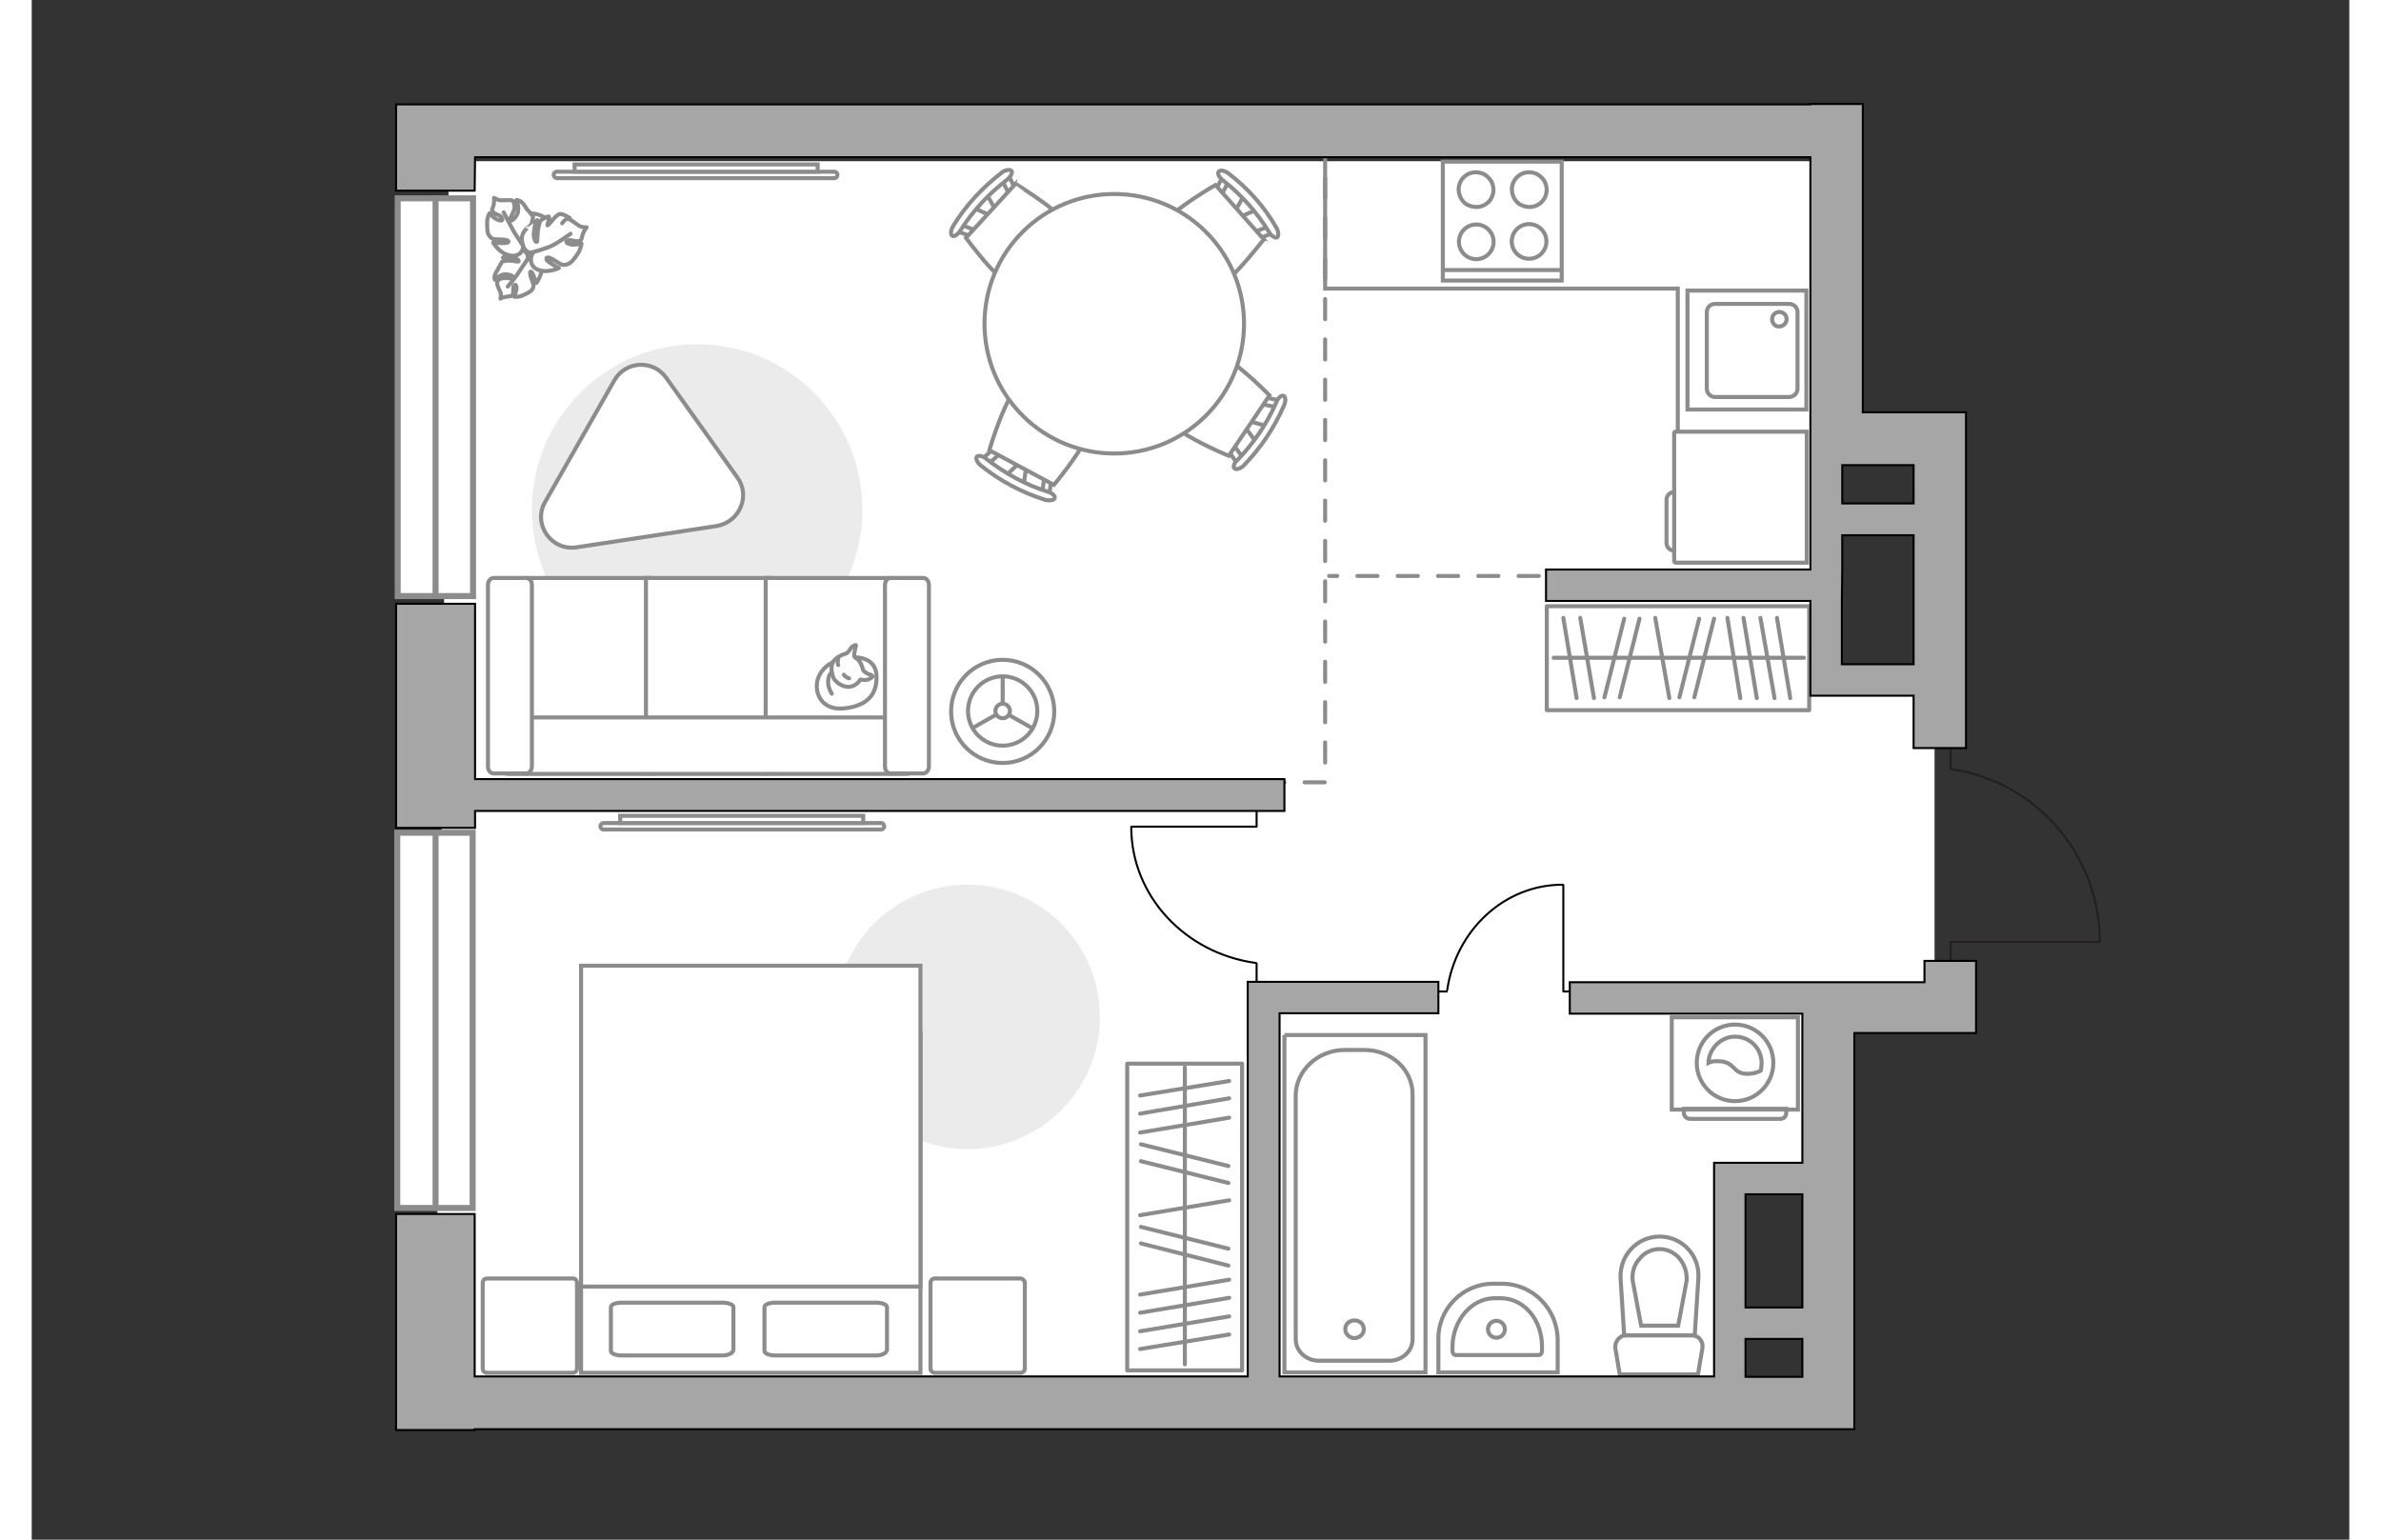
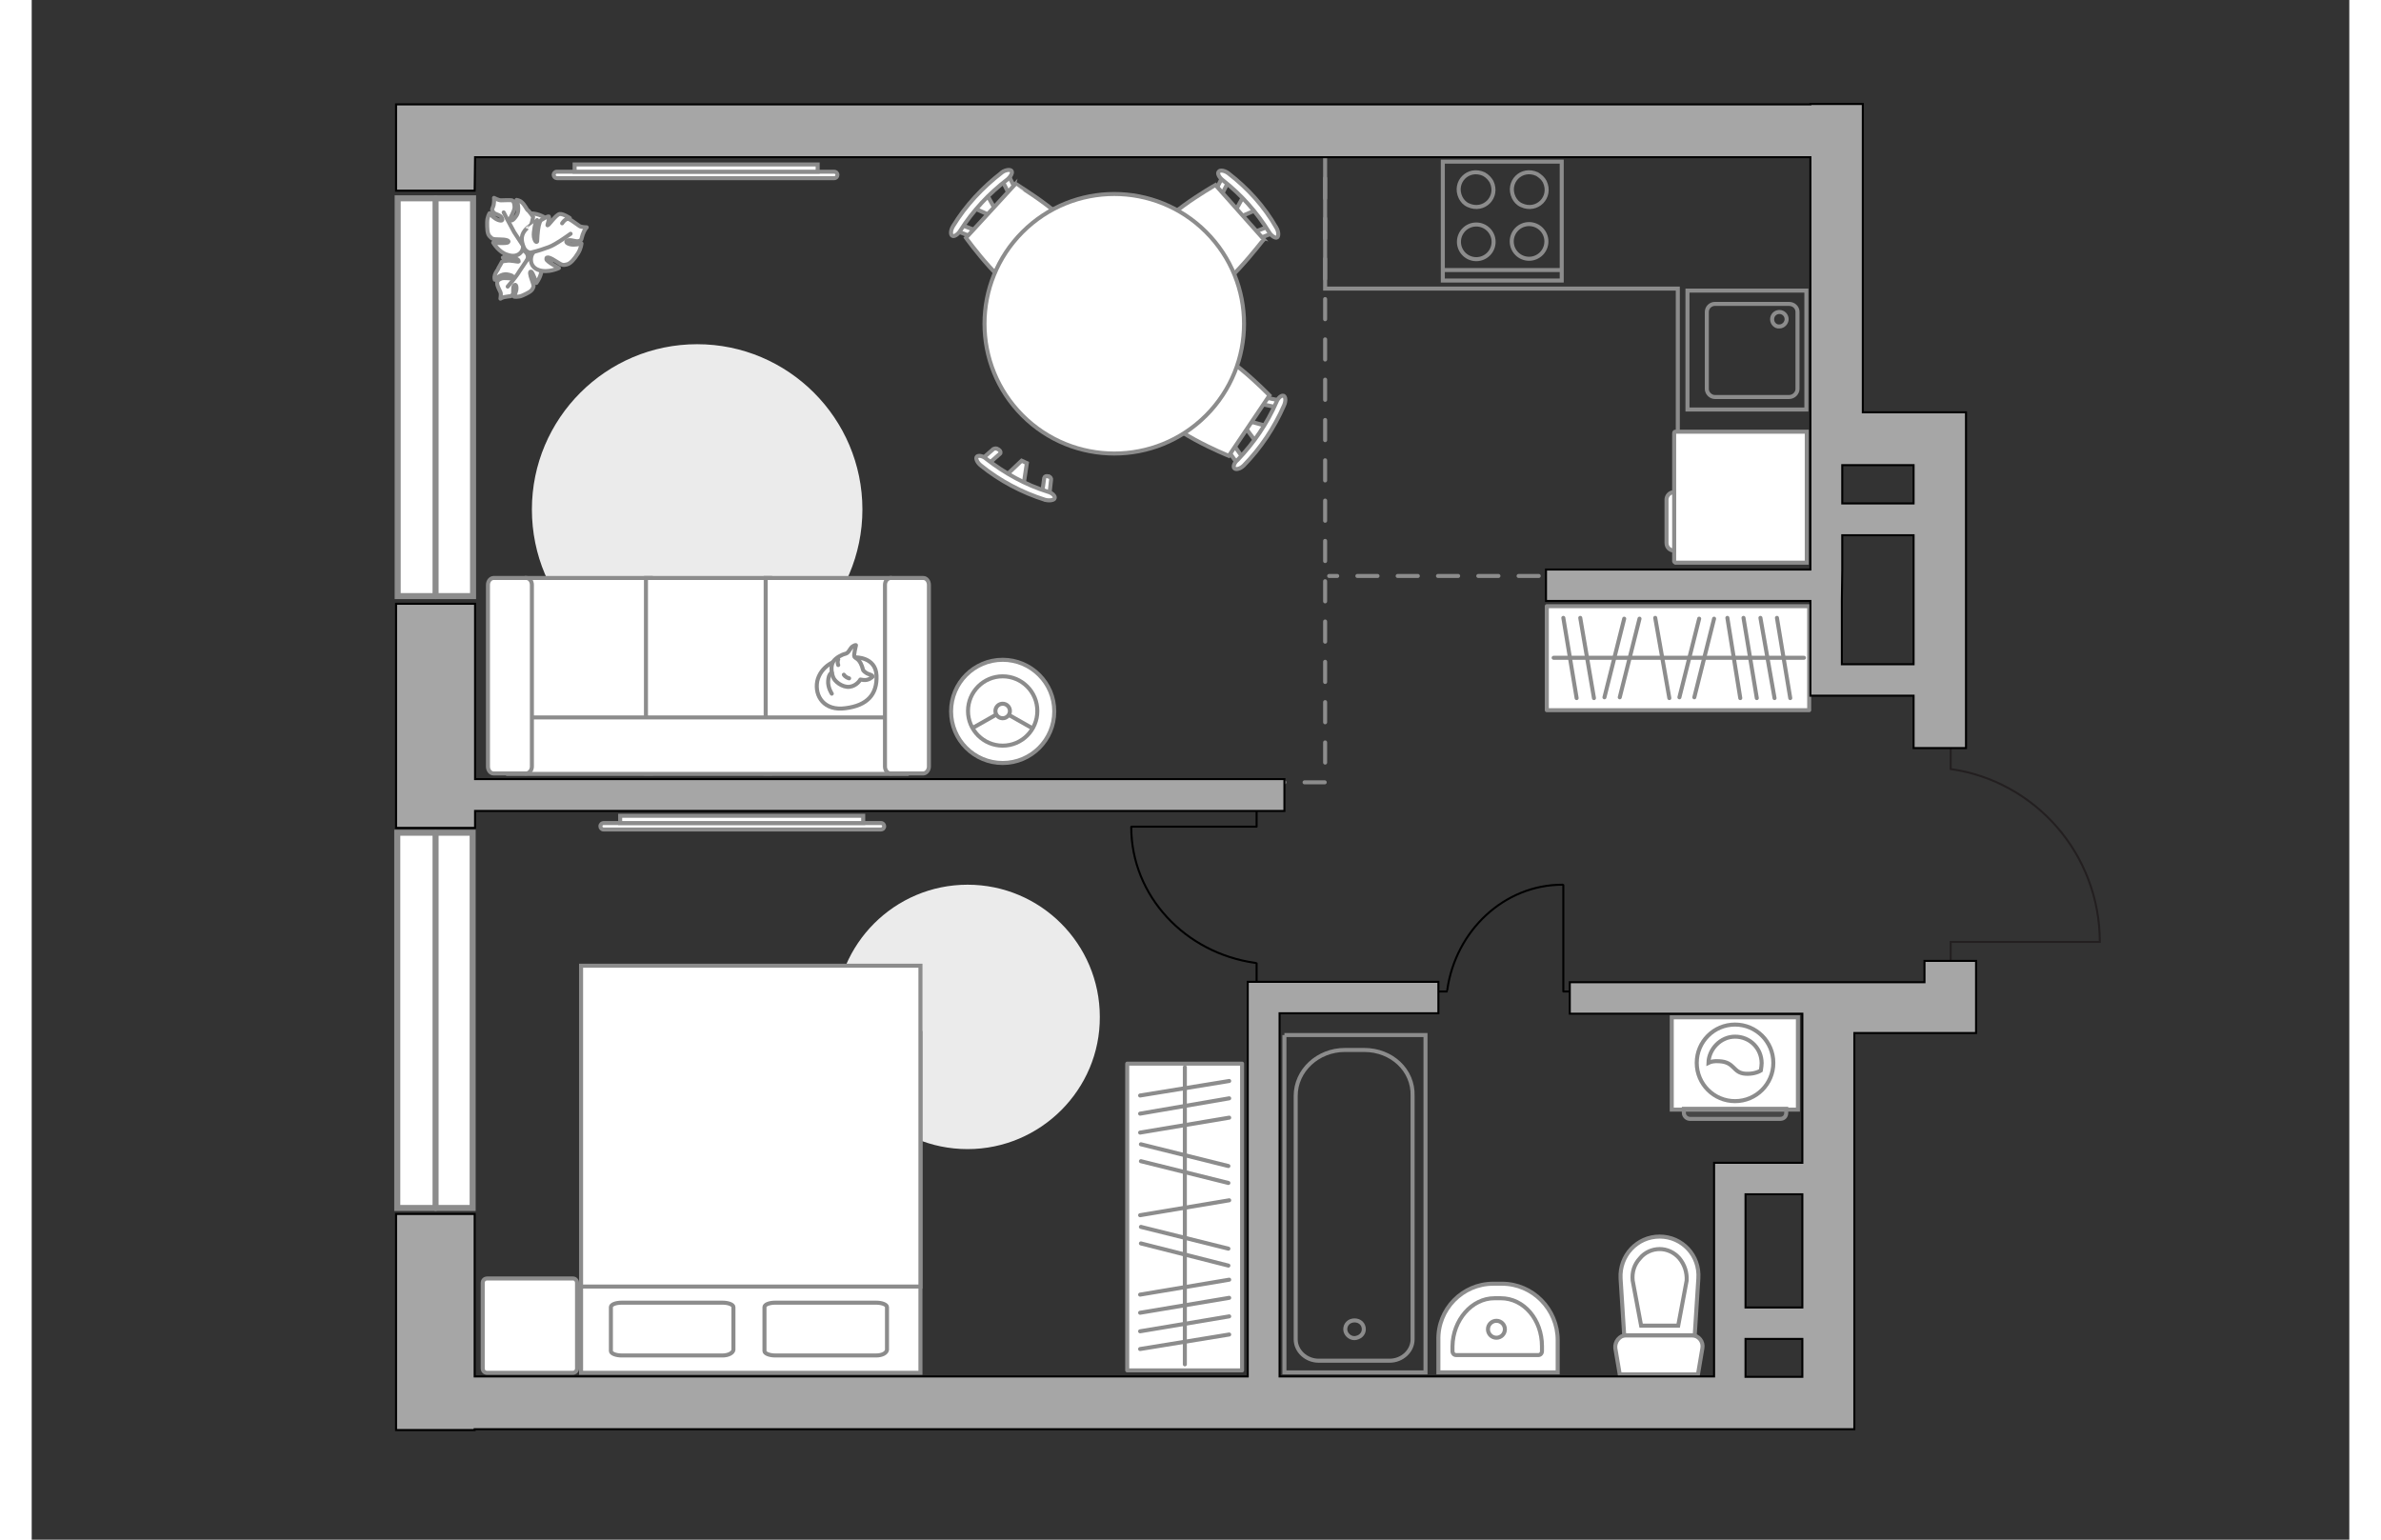
<svg xmlns="http://www.w3.org/2000/svg" version="1.1" id="Слой_1" x="0px" y="0px" viewBox="0 0 575 382" style="enable-background:new 0 0 575 382;" xml:space="preserve" width="883" height="571">
  <rect x="0" y="0" width="575" height="382" fill="#333333" stroke="none" />
  <style type="text/css">
	.st0{fill:#FFFFFF;}
	.st1{fill:#EBEBEB;}
	.st2{fill:none;stroke:#8C8C8C;stroke-miterlimit:10;}
	.st3{fill:#FFFFFF;stroke:#8C8C8C;stroke-miterlimit:10;}
	.st4{fill:none;stroke:#8C8C8C;stroke-linecap:round;stroke-linejoin:round;stroke-miterlimit:10;}
	.st5{fill:#FFFFFF;stroke:#8C8C8C;stroke-linecap:round;stroke-linejoin:round;stroke-miterlimit:10;}
	.st6{fill:#FFFFFF;stroke:#8C8C8C;stroke-width:1;stroke-miterlimit:10;}
	.st7{fill:#FFFFFF;stroke:#8C8C8C;stroke-width:1;stroke-miterlimit:10.001;}
	.st8{fill:none;stroke:#000000;stroke-width:0.5;stroke-linecap:round;stroke-linejoin:round;stroke-miterlimit:10;}
	.st9{fill:#FFFFFF;fill-opacity:0.1;stroke:#8C8C8C;stroke-miterlimit:10;}
	.st10{fill:#FFFFFF;stroke:#8C8C8C;stroke-width:1.5;stroke-linecap:round;stroke-miterlimit:10;}
	.st11{fill:none;stroke:#8C8C8C;stroke-width:1.5;stroke-linecap:round;stroke-miterlimit:10;}
	.st12{fill:none;stroke:#8C8C8C;stroke-linecap:round;stroke-miterlimit:10;stroke-dasharray:5,5;}
	.st13{fill:none;stroke:#231F20;stroke-width:0.5;stroke-miterlimit:10;}
	.st14{fill:#A6A6A6;stroke:#000000;stroke-width:0.5;stroke-miterlimit:10;}
</style>
-   <path id="bg" class="st0" d="M443.7,148.6V40H103.5l-3.3,303.4h345.1v-95h26.8v-78.8h-28.4L443.7,148.6L443.7,148.6z M441.5,342.2  h-18.9v-47.3h18.9V342.2z" />
  <g id="furniture">
    <path id="Vector_3_" class="st1" d="M124.1,126.4c0-22.6,18.4-41,41-41s41,18.4,41,41s-18.4,41-41,41   C142.4,167.4,124.1,149.1,124.1,126.4z" />
    <polyline class="st2" points="408.4,128 408.4,71.6 320.9,71.6 320.9,34  " />
    <g>
      <path id="Vector_8_1_" class="st3" d="M407.5,139.3v-31.9c0-0.1,0.1-0.3,0.3-0.3h32.6v32.5h-32.6    C407.6,139.5,407.5,139.3,407.5,139.3z" />
      <path id="Vector_9_1_" class="st3" d="M407.5,122.1v14.5c-1.1,0-1.9-0.8-1.9-1.9v-10.5C405.5,123,406.4,122.1,407.5,122.1z" />
    </g>
    <path id="Vector_4_" class="st1" d="M232.2,285.1c-18.2,0-32.8-14.7-32.8-32.8s14.7-32.8,32.8-32.8s32.8,14.7,32.8,32.8   C265.1,270.3,250.3,285.1,232.2,285.1z" />
    <g>
      <g>
        <path id="Vector_98_1_" class="st3" d="M136.3,256.3h84.2v84.3h-84.2V256.3L136.3,256.3z" />
        <path id="Vector_99_1_" class="st3" d="M220.5,239.6h-84.2v79.6h74.2h10v-10.7V239.6L220.5,239.6z" />
        <path id="Vector_100_1_" class="st4" d="M171.4,336.3h-25c-1.5,0-2.7-0.5-2.7-1.1v-10.9c0-0.6,1.1-1.1,2.7-1.1h25     c1.5,0,2.7,0.5,2.7,1.1v10.6C174,335.7,172.8,336.3,171.4,336.3z" />
        <path id="Vector_101_1_" class="st4" d="M209.5,336.3h-25c-1.5,0-2.7-0.5-2.7-1.1v-10.9c0-0.6,1.1-1.1,2.7-1.1h25     c1.5,0,2.7,0.5,2.7,1.1v10.6C212.1,335.7,211,336.3,209.5,336.3z" />
      </g>
-       <path id="Vector_5_2_" class="st5" d="M246.4,318.3v21.2c0,0.6-0.4,1.1-1.1,1.1h-21.2c-0.6,0-1.1-0.4-1.1-1.1v-21.2    c0-0.6,0.4-1.1,1.1-1.1h21.2C245.8,317.2,246.4,317.7,246.4,318.3z" />
      <path id="Vector_5_1_" class="st5" d="M135.3,318.3v21.2c0,0.6-0.4,1.1-1.1,1.1H113c-0.6,0-1.1-0.4-1.1-1.1v-21.2    c0-0.6,0.4-1.1,1.1-1.1h21.3C134.9,317.2,135.3,317.7,135.3,318.3z" />
    </g>
    <g>
      <rect x="271.8" y="263.9" class="st5" width="28.5" height="76.1" />
      <line class="st4" x1="275" y1="330.3" x2="297.1" y2="326.6" />
      <line class="st4" x1="275" y1="334.7" x2="297.1" y2="331.1" />
      <line class="st4" x1="275" y1="301.5" x2="297.1" y2="297.8" />
      <line class="st4" x1="275" y1="325.7" x2="297.1" y2="322" />
      <line class="st4" x1="275" y1="321.2" x2="297.1" y2="317.5" />
      <line class="st4" x1="275" y1="281" x2="297.1" y2="277.3" />
      <line class="st4" x1="275" y1="276.3" x2="297.1" y2="272.5" />
      <line class="st4" x1="275" y1="271.8" x2="297.1" y2="268.2" />
      <line class="st4" x1="275.2" y1="288.1" x2="296.9" y2="293.5" />
      <line class="st4" x1="275.2" y1="283.9" x2="296.9" y2="289.3" />
      <line class="st4" x1="275.2" y1="308.5" x2="296.9" y2="314" />
      <line class="st4" x1="275.2" y1="304.4" x2="296.9" y2="309.8" />
      <line class="st4" x1="286.1" y1="338.5" x2="286.1" y2="264.8" />
    </g>
    <g>
      <rect x="375.9" y="150.4" class="st5" width="65.1" height="25.8" />
      <line class="st4" x1="432.4" y1="173.2" x2="428.9" y2="153.3" />
      <line class="st4" x1="436.3" y1="173.2" x2="433" y2="153.3" />
      <line class="st4" x1="406.3" y1="173.2" x2="402.8" y2="153.3" />
      <line class="st4" x1="428" y1="173.2" x2="424.7" y2="153.3" />
      <line class="st4" x1="423.9" y1="173.2" x2="420.7" y2="153.3" />
      <line class="st4" x1="387.6" y1="173.2" x2="384.2" y2="153.3" />
      <line class="st4" x1="383.3" y1="173.2" x2="380" y2="153.3" />
      <line class="st4" x1="394" y1="173" x2="398.9" y2="153.5" />
      <line class="st4" x1="390.2" y1="173" x2="395.1" y2="153.5" />
      <line class="st4" x1="412.5" y1="173" x2="417.4" y2="153.5" />
      <line class="st4" x1="408.8" y1="173" x2="413.7" y2="153.5" />
      <line class="st4" x1="439.7" y1="163.2" x2="377.6" y2="163.2" />
    </g>
    <g>
      <ellipse class="st6" cx="240.9" cy="176.5" rx="12.8" ry="12.8" />
      <circle class="st3" cx="240.9" cy="176.4" r="8.6" />
      <circle class="st3" cx="240.9" cy="176.4" r="1.8" />
      <path class="st3" d="M240.9,176.4" />
-       <line class="st2" x1="240.9" y1="174.6" x2="240.9" y2="167.9" />
      <line class="st2" x1="239.3" y1="177.3" x2="233.3" y2="180.7" />
      <line class="st2" x1="242.3" y1="177.3" x2="248.3" y2="180.7" />
    </g>
    <g>
      <g id="Group_2_10_">
        <g id="Group_3_10_">
          <path id="Vector_10_10_" class="st3" d="M306.4,105.7l-5.1-1.4l-0.7,1.1l3.2,4.3L306.4,105.7z" />
        </g>
        <g id="Group_4_10_">
          <path id="Vector_11_10_" class="st3" d="M305,99.3c-0.2,0.5-0.1,0.9,0.3,1l4.3,0.9c0.3,0.1,0.8-0.2,1-0.7s0.1-0.9-0.3-1      l-4.3-0.9c-0.2-0.1-0.7,0-0.9,0.4C305,99,305,99.1,305,99.3z" />
        </g>
        <g id="Group_5_10_">
          <path id="Vector_12_10_" class="st3" d="M296.9,111.9l2.5,3.5c0.3,0.3,0.7,0.3,1.1-0.1s0.5-1,0.3-1.3l-2.5-3.5      c-0.3-0.3-0.7-0.3-1.1,0.1c0,0.1,0,0.1-0.1,0.2C296.8,111.2,296.8,111.8,296.9,111.9z" />
        </g>
        <path id="Vector_13_10_" class="st3" d="M297,113.1l10.1-15c0,0-12.3-12.8-17.5-11.8c-4.5,0.9-10.9,10.6-10.1,15     C280.5,106.4,297,113.1,297,113.1z" />
        <path id="Vector_14_10_" class="st3" d="M298.4,116.2c0.4,0.4,1.5,0.1,2.3-0.7c4.2-4.3,7.6-9.4,10-14.9c0.5-1.1,0.4-2.2-0.1-2.4     s-1.4,0.5-1.8,1.6c-2.3,5.3-5.6,10.1-9.6,14.3C298.3,114.8,298,115.9,298.4,116.2z" />
      </g>
      <g id="Group_2_9_">
        <g id="Group_3_9_">
          <path id="Vector_10_9_" class="st3" d="M233.7,51.6l4.9,2.2l0.9-1l-2.6-4.7L233.7,51.6z" />
        </g>
        <g id="Group_4_9_">
          <path id="Vector_11_9_" class="st3" d="M234.2,58.2c0.2-0.5,0.2-0.9-0.2-1.1l-4.1-1.6c-0.3-0.2-0.8,0-1.1,0.5      c-0.2,0.5-0.2,0.9,0.2,1.1l4.1,1.6c0.3,0.1,0.7,0,1-0.3C234.1,58.3,234.2,58.3,234.2,58.2z" />
        </g>
        <g id="Group_5_9_">
          <path id="Vector_12_9_" class="st3" d="M244,46.8l-2-4c-0.2-0.4-0.7-0.4-1.1-0.1c-0.5,0.4-0.7,0.9-0.5,1.3l2,4      c0.2,0.4,0.7,0.4,1.1,0.1c0.1-0.1,0.1-0.1,0.2-0.2C244,47.5,244.1,47.1,244,46.8z" />
        </g>
        <path id="Vector_13_9_" class="st3" d="M244.1,45.6L231.8,59c0,0,10.4,14.5,15.7,14.3c4.5-0.3,12.4-8.9,12.2-13.4     C259.4,54.7,244.1,45.7,244.1,45.6z" />
        <path id="Vector_14_9_" class="st3" d="M243.1,42.4c-0.3-0.4-1.5-0.3-2.4,0.4c-4.8,3.7-9,8.2-12.1,13.3c-0.6,1-0.7,2.1-0.2,2.4     c0.4,0.3,1.4-0.3,2-1.3c3.1-4.9,7.1-9.2,11.7-12.7C243,43.7,243.4,42.8,243.1,42.4z" />
      </g>
      <g id="Group_2_8_">
        <g id="Group_3_8_">
          <path id="Vector_10_8_" class="st3" d="M246.1,120.2l0.8-5.3l-1.3-0.6l-3.9,3.7L246.1,120.2z" />
        </g>
        <g id="Group_4_8_">
          <path id="Vector_11_8_" class="st3" d="M252.2,118.2c-0.5-0.2-0.9,0-1,0.4l-0.6,4.4c-0.1,0.3,0.3,0.7,0.8,0.9s0.9,0,1-0.4      l0.5-4.4c0.1-0.3-0.1-0.7-0.5-0.9C252.4,118.2,252.3,118.1,252.2,118.2z" />
        </g>
        <g id="Group_5_8_">
          <path id="Vector_12_8_" class="st3" d="M238.6,111.4l-3.3,2.9c-0.3,0.2-0.2,0.7,0.2,1c0.5,0.4,1.1,0.5,1.4,0.2l3.3-2.9      c0.3-0.2,0.2-0.7-0.2-1c-0.1,0-0.1-0.1-0.2-0.1C239.5,111.2,239,111.2,238.6,111.4z" />
        </g>
-         <path id="Vector_13_8_" class="st3" d="M237.6,111.7l16,8.6c0,0,11.6-13.6,10-18.7c-1.4-4.3-11.7-9.9-16-8.6     C242.5,94.5,237.6,111.7,237.6,111.7z" />
        <path id="Vector_14_8_" class="st3" d="M234.5,113.3c-0.4,0.4,0.1,1.5,1,2.2c4.7,3.8,10.2,6.7,15.9,8.5c1.1,0.3,2.3,0.1,2.4-0.4     c0.2-0.5-0.6-1.3-1.7-1.6c-5.5-1.7-10.7-4.6-15.2-8.1C236,113.1,234.9,112.9,234.5,113.3z" />
      </g>
      <g id="Group_2_7_">
        <g id="Group_3_7_">
          <path id="Vector_10_7_" class="st3" d="M300.8,48.4l-2.6,4.7l0.9,1L304,52L300.8,48.4z" />
        </g>
        <g id="Group_4_7_">
          <path id="Vector_11_7_" class="st3" d="M294.2,48.2c0.5,0.4,0.9,0.4,1.1,0l2-3.9c0.2-0.2,0-0.8-0.4-1.1c-0.5-0.4-0.9-0.4-1.1,0      l-2,3.9c-0.2,0.2-0.1,0.7,0.2,1C294,48.2,294.1,48.2,294.2,48.2z" />
        </g>
        <g id="Group_5_7_">
          <path id="Vector_12_7_" class="st3" d="M304.4,59.2l4.1-1.6c0.4-0.2,0.5-0.6,0.2-1.1c-0.2-0.5-0.7-0.7-1.1-0.6l-4.1,1.6      c-0.4,0.2-0.5,0.6-0.2,1.1c0.1,0.1,0.1,0.1,0.2,0.2C303.8,59.2,304.2,59.3,304.4,59.2z" />
        </g>
        <path id="Vector_13_7_" class="st3" d="M305.7,59.4l-12-13.5c0,0-15.6,8.8-15.9,14.1c-0.3,4.5,7.5,13.2,12,13.5     C295,73.8,305.5,59.4,305.7,59.4z" />
        <path id="Vector_14_7_" class="st3" d="M309,58.9c0.4-0.3,0.4-1.4-0.2-2.4c-3-5.3-7.1-9.8-11.9-13.5c-0.9-0.7-2.1-0.9-2.4-0.4     c-0.4,0.4,0.1,1.4,1,2.1c4.6,3.6,8.5,8,11.5,12.9C307.5,58.5,308.6,59.2,309,58.9z" />
      </g>
      <g>
        <ellipse transform="matrix(0.707 -0.707 0.707 0.707 21.915 213.454)" class="st7" cx="268.6" cy="80.3" rx="32.2" ry="32.2" />
      </g>
    </g>
    <g>
      <path class="st3" d="M199.1,42.6c0.4,0,0.8,0.3,0.8,0.8c0,0.4-0.3,0.8-0.8,0.8h-68.8c-0.4,0-0.8-0.4-0.8-0.8    c0-0.4,0.3-0.8,0.8-0.8H199.1z" />
      <rect x="134.7" y="40.8" class="st3" width="60.3" height="1.8" />
    </g>
    <g>
      <path class="st3" d="M210.7,204.2c0.5,0,0.8,0.4,0.8,0.8c0,0.5-0.4,0.8-0.8,0.8h-68.8c-0.5,0-0.8-0.4-0.8-0.8    c0-0.5,0.4-0.8,0.8-0.8H210.7z" />
      <rect x="146" y="202.4" class="st3" width="60.3" height="1.8" />
    </g>
    <g>
      <polyline class="st8" points="384.1,246 380,246 380,219.6   " />
      <line class="st8" x1="351.1" y1="246" x2="347.3" y2="246" />
      <path class="st8" d="M379.8,219.5c-14.5,0-26.5,11.4-28.6,26.1" />
    </g>
    <g>
      <polyline class="st8" points="303.9,200.2 303.9,205.1 272.9,205.1   " />
      <line class="st8" x1="303.9" y1="239" x2="303.9" y2="243.6" />
      <path class="st8" d="M272.8,205.2c0,17.1,13.4,31.3,30.8,33.7" />
    </g>
    <g>
      <g>
        <path class="st3" d="M438.2,275.3h-31.3v-22.9h31.3V275.3z" />
        <path class="st9" d="M433.8,277.6h-22.4c-0.7,0-1.5-0.6-1.5-1.5v-1h25.4v1C435.3,277,434.7,277.6,433.8,277.6z" />
      </g>
      <g>
        <circle class="st3" cx="422.6" cy="263.7" r="9.5" />
        <path class="st3" d="M425.2,266.4c-3.2-0.2-2.6-2.9-6.5-3.1c-1.3-0.1-2.1,0.1-2.7,0.4c0.1-3.4,3-6.5,6.6-6.5     c3.7,0,6.6,2.9,6.6,6.6c0,0.5-0.1,1.1-0.2,1.8C428.2,266.1,426.8,266.5,425.2,266.4z" />
      </g>
    </g>
    <g>
      <path id="Vector_54_2_" class="st3" d="M122.8,143.4h30.8v48.5h-30.8V143.4z" />
      <path id="Vector_55_2_" class="st3" d="M152.4,143.4h30.8v48.5h-30.8V143.4z" />
      <path id="Vector_56_2_" class="st3" d="M182.1,143.4h30.8v48.5h-30.8V143.4z" />
      <path id="Vector_57_2_" class="st3" d="M217.1,178v14h-98.8l2.9-14H217.1z" />
      <path id="Vector_58_2_" class="st3" d="M122.7,191.9h-8.1c-0.8,0-1.4-0.8-1.4-1.7v-45.1c0-1,0.7-1.7,1.4-1.7h8.1    c0.8,0,1.4,0.8,1.4,1.7v45.1C124.1,191.1,123.4,191.9,122.7,191.9z" />
      <path id="Vector_59_2_" class="st3" d="M221.2,191.9h-8.1c-0.8,0-1.4-0.8-1.4-1.7v-45.1c0-1,0.7-1.7,1.4-1.7h8.1    c0.8,0,1.4,0.8,1.4,1.7v45.1C222.6,191.1,221.9,191.9,221.2,191.9z" />
      <g>
        <path class="st5" d="M194.9,169c-0.7,3.7,1.7,7.5,7.1,6.7c5.3-0.7,7.8-3.4,7.6-8.1s-5.3-4.5-5.3-4.5     C199.2,163.1,195.7,165.5,194.9,169z" />
        <path class="st5" d="M204.1,162.9c-0.2-0.4,0.4-2.8,0.4-2.8s0-0.2-0.7,0.2c-0.8,0.4-1,1.7-1.9,1.9s-2.4,1-3,1.9     c-0.7,1-0.5,2.7-0.1,3.8c0.3,1.1,2.3,2.7,4.1,2.5s2.7-1.8,2.7-1.8s0,0,0.7,0.1c1.4,0.2,2.3-0.8,2.3-0.8s0.2-0.3-0.8-0.6     s-1.5-1-1.5-1C205.5,163.2,204.4,163.5,204.1,162.9z" />
        <path class="st5" d="M202.8,168.3c-1-0.3-1.3-0.9-1.3-0.9" />
        <path class="st5" d="M200.1,163.6c-0.3,0.7,0,1.4,0,1.4" />
        <path class="st4" d="M198.5,172.1c0,0-1-1.5-0.9-3.1c0.1-1.9,0.9-2.1,0.9-2.1" />
      </g>
    </g>
    <g>
      <path id="Vector_60_2_" class="st3" d="M130.1,62.9c1.7-3.6,0-7.7-3.5-9.3c-3.6-1.7-7.6,0-9.3,3.5c-1.7,3.6,0,7.6,3.5,9.3    C124.5,68,128.7,66.5,130.1,62.9z" />
      <path class="st5" d="M126.5,66.3c0.2,2-1.3,3.9-1.3,3.9s-0.9-2.7-1.3-2.8c-0.4-0.1-0.3,0.7,0.2,2.1c0.5,1.4,0.5,1.5,0.2,2.1    c-0.3,0.7-1.4,1.2-2.5,1.7s-2.1,0.3-2.1,0.3s0.3-0.7,0.5-1.5s0-1.8-0.5-1.3c-0.5,0.6,0,1.8-0.4,2.3c-0.5,0.6-0.5,0.3-1.4,0.5    c-1.1,0.1-1.6,0.5-1.6,0.5s0.2-1.2,0-1.6c-0.2-0.4-0.8-1.6-0.8-2.1c-0.1-0.6,0.2-1,1-1.3c0.8-0.3,2.4,0.1,2.7-0.1s0.5-0.6-1.1-0.9    c-1.6-0.4-3.2,1.3-3.2,1.3s-0.2-0.5,0-1.1c0.2-0.8,0.9-1.5,0.9-1.8c0.1-0.1,0.9-1.6,0.9-1.6s0.1-0.1,1.1-0.2    c0.9-0.2,2.9,0.3,3,0.2c0-0.1,0.2-0.4-0.8-0.8s-3.1-0.2-3.1-0.2s0.1,0,1.6-1.4c1.5-1.4,2.8-0.9,3.9-0.1c1.1,0.9,0.6,2,0.6,2    C124,63.9,125.9,64.1,126.5,66.3z" />
      <path class="st4" d="M124,61.2c-0.1,1.1-0.4,2.3-1,3.1c-0.4,0.7-1.5,2.2-2,3c-0.8,1.4-2.9,3.8-2.9,3.8" />
      <path class="st5" d="M118,63.2c-2.1-0.6-3.5-3-3.5-3s3.3,0.3,3.7-0.1s-0.5-0.7-2.2-0.7c-1.8,0-1.8-0.2-2.4-0.8    c-0.6-0.6-0.6-2-0.6-3.4s0.6-2.3,0.6-2.3s0.6,0.8,1.4,1.3c0.9,0.6,2.1,0.8,1.7,0c-0.3-1-1.8-0.9-2.2-1.6c-0.5-0.8-0.2-0.6,0.1-1.7    c0.2-1.1,0.1-1.8,0.1-1.8s1.1,0.6,1.7,0.6s2.3-0.1,2.7,0c0.4,0.1,0.7,0.7,0.7,1.7s-1.1,2.6-1.1,2.9c0,0.4,0.4,0.9,1.5-0.7    c1.1-1.5,0.1-4,0.1-4s0.8,0.1,1.3,0.6c0.7,0.6,1.2,1.7,1.4,1.9c0.4,0.2,1.4,1.7,1.4,1.7s0,0.3-0.3,1.4c-0.3,1.2-1.7,3.1-1.7,3.2    c0,0,0.5,0.4,1.3-0.5c1-1,1.7-3.3,1.7-3.3s0.1,0.1,0.7,2.3s-0.4,3.4-1.8,4.2c-1.5,0.8-2.4-0.2-2.4-0.2    C122.1,62.2,120.8,64.2,118,63.2z" />
      <path class="st4" d="M124.8,63.6c-1.1-0.5-2.1-1.5-2.8-2.5c-0.5-0.8-1.7-2.6-2.3-3.5c-0.9-1.6-2.6-4.9-2.6-4.9" />
      <g>
        <path class="st5" d="M133.5,54.1c0,0-1.6-1.1-2.5-1s-2.7,2.8-3,2.8c-0.2,0.1,0.6-1.8,0.3-2.2c-0.3-0.1-1.9,0.9-1.9,0.9     s-0.3,0.1-0.6,1.4c-0.3,1.3-0.4,3.8-0.4,3.9c-0.1,0.2-0.5,0.3-0.8-1.1c-0.2-1.3,0.5-3.9,0.5-3.9S125,55,123,56.5     c-1.8,1.6-1.6,3.2-0.9,4.9c0.7,1.6,2.3,1.3,2.3,1.3c-0.8,1-1,3.5,1.4,4.3s5-0.5,5-0.5s-3.1-1.6-3.1-2.2c-0.1-0.8,1-0.4,2.5,0.6     s1.7,0.9,2.6,0.7s1.9-1.4,2.7-2.7c0.8-1.2,0.9-2.5,0.9-2.5s-0.9,0.3-2,0.3s-2.3-0.6-1.5-1s2.1,0.4,2.9,0.1s0.5-0.5,0.9-1.6     c0.4-1.2,1-1.8,1-1.8s-1.5,0-1.9-0.4c-0.5-0.3-1.9-1.4-2.4-1.6c-0.5-0.3-1.2,0.1-1.8,1" />
        <path class="st4" d="M124.1,62.6c1.4-0.3,3.1-0.9,4.2-1.3c1.7-0.6,5.4-3.3,5.4-3.3" />
      </g>
    </g>
-     <path class="st5" d="M175.1,118.5l-17.7-24.8c-3.2-4.5-10-4.2-12.8,0.6l-17.2,30.2c-3.2,5.5,1.5,12.2,7.7,11.3l34.9-5.3   C175.6,129.5,178.4,123.1,175.1,118.5z" />
  </g>
  <g id="points">
    <path id="r2" class="st4" d="M172,280.9" />
    <path id="r1" class="st4" d="M196.4,74.1" />
    <path id="k1" class="st4" d="M366.2,109.4" />
    <path id="s1" class="st4" d="M374.9,291.7" />
    <path id="h1" class="st4" d="M407.3,208.2" />
  </g>
  <g id="windows">
    <g>
      <rect x="90.7" y="206.6" class="st10" width="18.7" height="93.1" />
      <line class="st11" x1="100.2" y1="299.7" x2="100.2" y2="206.7" />
    </g>
    <g>
      <rect x="90.8" y="49.2" class="st10" width="18.7" height="98.7" />
      <line class="st11" x1="100.2" y1="147.9" x2="100.2" y2="49.2" />
    </g>
  </g>
  <g id="plan">
    <polyline class="st12" points="295.8,194.1 320.9,194.1 320.9,42.4  " />
    <line class="st12" x1="373.9" y1="142.9" x2="321.9" y2="142.9" />
    <g>
      <g>
        <g>
          <g>
            <rect x="350.1" y="40.1" class="st2" width="29.5" height="29.5" />
          </g>
          <line class="st2" x1="379.7" y1="67" x2="350.1" y2="67" />
          <circle class="st2" cx="371.5" cy="59.9" r="4.3" />
          <path class="st2" d="M373.5,43.2c-3.9-1.8-7.6,2-5.8,5.8c0.4,0.8,1,1.5,1.9,1.9c3.9,1.8,7.6-2,5.8-5.8      C375,44.3,374.3,43.7,373.5,43.2z" />
          <circle class="st2" cx="358.4" cy="60" r="4.3" />
          <path class="st2" d="M360.3,43.2c-3.9-1.8-7.6,2-5.8,5.8c0.4,0.8,1,1.5,1.9,1.9c3.9,1.8,7.6-2,5.8-5.8      C361.8,44.4,361.2,43.7,360.3,43.2z" />
        </g>
        <g>
          <g>
            <rect x="410.8" y="72.1" class="st2" width="29.5" height="29.5" />
          </g>
          <path class="st2" d="M438.1,96.5V77.4c0-1.1-0.9-2-2.1-2h-18.4c-1.1,0-2,0.9-2,2v19.1c0,1,0.9,2,2,2H436      C437.2,98.5,438.1,97.5,438.1,96.5z" />
          <path class="st2" d="M431.8,79.2c0-1,0.8-1.8,1.8-1.8s1.8,0.8,1.8,1.8c0,0.9-0.8,1.8-1.8,1.8C432.7,81.1,431.8,80.3,431.8,79.2z      " />
        </g>
      </g>
      <g>
        <polyline class="st2" points="310.8,256.8 310.8,340.5 345.8,340.5 345.8,256.8 310.8,256.8    " />
        <path class="st2" d="M330.6,260.5h-4.8c-6.7,0-12.2,5.1-12.2,11.4v60.4c0,2.9,2.6,5.3,5.7,5.3h17.6c3.1,0,5.7-2.4,5.7-5.3v-60.4     C342.8,265.5,337.4,260.5,330.6,260.5z" />
        <path class="st2" d="M330.5,329.8c0-1.3-1-2.2-2.3-2.2s-2.3,0.9-2.3,2.2c0,1.1,1,2.2,2.3,2.2C329.5,331.9,330.5,331,330.5,329.8z     " />
      </g>
      <g>
        <path id="Vector_134_1_" class="st3" d="M362.6,318.5h2.2c7.6,0,13.8,6.3,13.8,14v8H349v-8C348.8,324.8,355,318.5,362.6,318.5z" />
        <path id="Vector_133_1_" class="st3" d="M362.9,322.1h1.6c5.7,0,10.2,5.3,10.2,11.9v1.2c0,0.6-0.4,1-0.9,1h-20.4     c-0.5,0-0.9-0.4-0.9-1V334C352.6,327.5,357.3,322.1,362.9,322.1z" />
        <circle class="st3" cx="363.4" cy="329.8" r="2.1" />
      </g>
      <g>
        <path id="wc_1_" class="st3" d="M397.1,317.7" />
        <g id="Group_26_1_">
          <path id="Vector_130_1_" class="st3" d="M395.5,331.3h16.4c1.7,0,2.9,1.6,2.6,3.2l-1.1,6.5H394l-1.1-6.5      C392.7,332.9,394,331.3,395.5,331.3z" />
          <path id="Vector_131_1_" class="st3" d="M403.9,306.8c5.6,0,10,4.7,9.6,10.4l-0.9,14.1h-17.5l-0.9-14.1      C393.9,311.5,398.3,306.8,403.9,306.8z" />
          <path id="Vector_132_1_" class="st3" d="M408.5,328.9l2.1-11.2c0.1-2-0.5-3.9-1.8-5.5c-1.3-1.5-3.1-2.3-4.9-2.3      s-3.7,0.8-4.9,2.3c-1.4,1.5-2,3.4-1.8,5.5l2.1,11.2H408.5z" />
        </g>
      </g>
    </g>
    <path class="st13" d="M476.1,240.2v-6.5h37c0-21.8-16-39.9-37-42.9v-5.9" />
    <g>
      <polygon class="st14" points="110,201.2 310.8,201.2 310.8,193.3 110,193.3 110,149.8 90.4,149.8 90.4,205.4 110,205.4   " />
      <path class="st14" d="M454.3,102.3V25.8h-13v0.1H109.9H90.4v21.4h19.5L110,39h331.3v69.9v32.4h-65.6v7.8h65.6v15.7v0.9v6.9h25.6    v13h13v-83.3L454.3,102.3L454.3,102.3z M449.2,115.4h17.7v9.5h-17.7V115.4z M449.1,164.8v-15.7l0.1-7.8v-8.5h17.7v16.3v15.7H449.1    z" />
      <path class="st14" d="M469.6,238.5v5.2h-17.4h-13h-57.6v7.8h57.7v26.9v7.3v2.8h-21.9v5.5v2.2v28.1v7.8v1v8.4H309.6v-90.1H349v-7.8    h-47.3v97.9H109.9v-40.3H90.4v53.6h19.5v-0.2h329.3h13v-46v-52.3h30.2v-0.8v-11.9v-5.2h-12.8V238.5z M439.3,341.6h-14.1v-9.4h14.1    V341.6z M425.2,324.4L425.2,324.4v-28.1h14.1v28.1H425.2z" />
    </g>
  </g>
</svg>